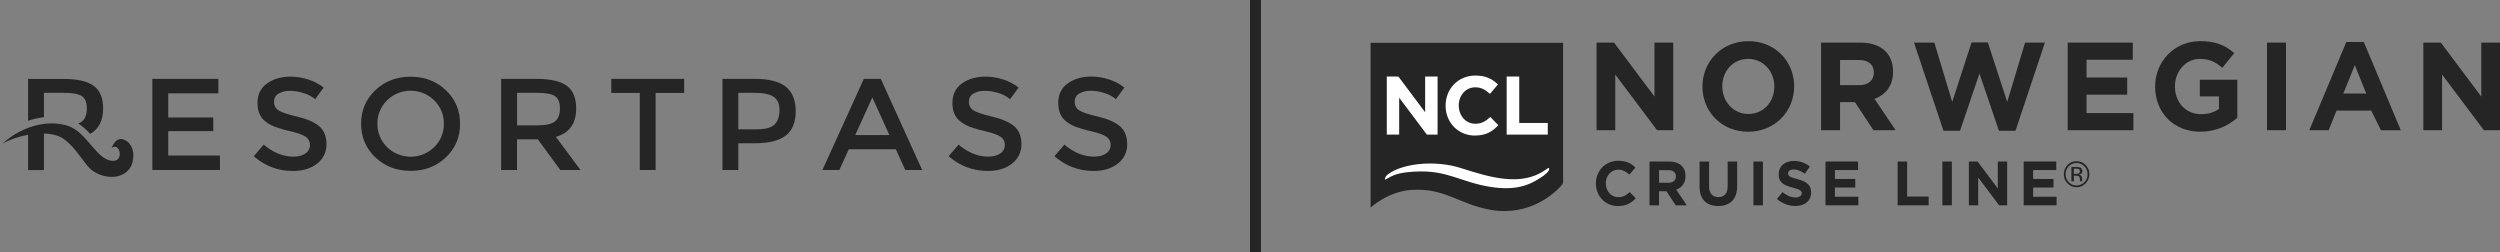
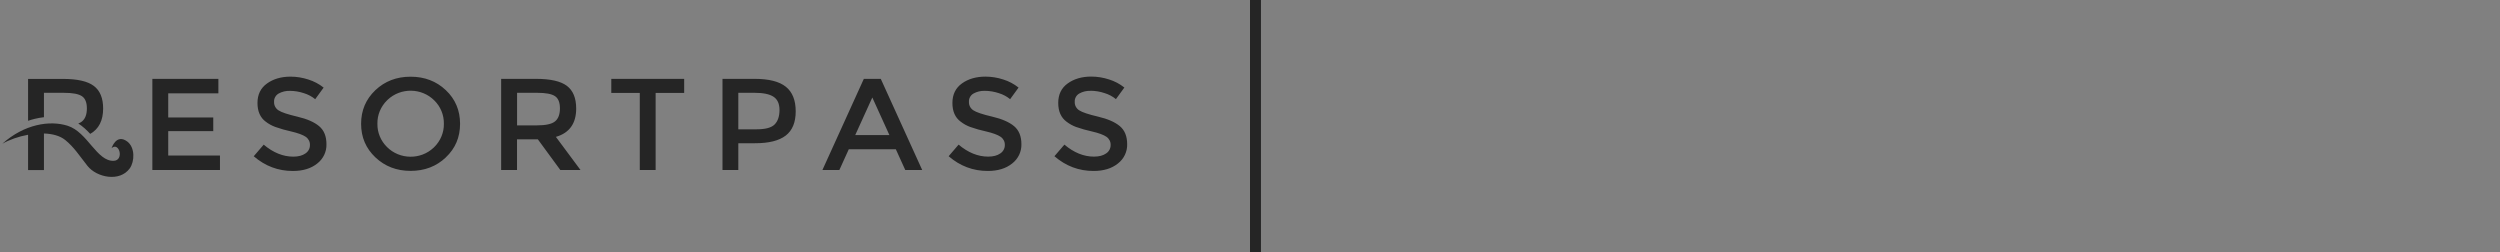
<svg xmlns="http://www.w3.org/2000/svg" width="456" height="46" viewBox="0 0 456 46" fill="none">
  <rect x="0" y="0" width="456" height="46" fill="#808080" stroke="none" />
  <g clip-path="url(#clip0_951_2863)">
    <path d="M39.832 14.386V17.024H30.686V21.424H38.9V23.919H30.686V28.364H40.122V31.006H27.79V14.383H39.828L39.832 14.386ZM52.874 16.574C52.149 16.547 51.431 16.721 50.8 17.074C50.264 17.397 49.955 17.974 49.991 18.582C49.963 19.197 50.268 19.785 50.8 20.128C51.339 20.485 52.49 20.87 54.247 21.281C56.004 21.693 57.325 22.269 58.209 23.015C59.102 23.761 59.546 24.857 59.546 26.307C59.586 27.676 58.959 28.98 57.856 29.833C56.726 30.737 55.246 31.187 53.418 31.187C50.736 31.187 48.356 30.291 46.282 28.499L48.099 26.384C49.832 27.841 51.629 28.572 53.493 28.572C54.421 28.572 55.163 28.376 55.711 27.988C56.238 27.641 56.547 27.061 56.532 26.442C56.555 25.849 56.262 25.288 55.758 24.95C55.242 24.596 54.358 24.269 53.101 23.977C52.133 23.765 51.177 23.496 50.245 23.165C49.61 22.935 49.015 22.612 48.483 22.204C47.468 21.458 46.964 20.316 46.964 18.782C46.964 17.247 47.543 16.059 48.702 15.229C49.856 14.398 51.284 13.983 52.982 13.979C54.092 13.979 55.191 14.16 56.242 14.502C57.258 14.821 58.206 15.321 59.031 15.978L57.492 18.093C56.889 17.597 56.187 17.224 55.433 16.997C54.608 16.721 53.743 16.574 52.87 16.571H52.878L52.874 16.574ZM79.205 18.305C76.888 16.002 73.084 15.951 70.708 18.197C70.672 18.232 70.633 18.266 70.597 18.305C69.443 19.439 68.808 20.974 68.84 22.566C68.808 24.157 69.443 25.696 70.597 26.826C72.914 29.13 76.718 29.18 79.094 26.934C79.129 26.899 79.169 26.865 79.205 26.826C80.359 25.692 80.993 24.157 80.962 22.566C80.99 20.974 80.359 19.435 79.205 18.305ZM81.327 28.707C79.593 30.349 77.451 31.168 74.901 31.168C72.35 31.168 70.208 30.349 68.475 28.707C66.738 27.065 65.865 25.027 65.865 22.585C65.865 20.143 66.73 18.101 68.463 16.451C70.197 14.809 72.338 13.99 74.889 13.99C77.439 13.99 79.581 14.806 81.315 16.44C83.048 18.082 83.917 20.128 83.917 22.585C83.917 25.042 83.048 27.08 81.315 28.707H81.327ZM105.098 19.782C105.098 22.523 103.865 24.25 101.394 24.965L105.88 31.002H102.199L98.105 25.415H94.305V31.002H91.41V14.383H97.784C100.398 14.383 102.27 14.809 103.401 15.659C104.527 16.513 105.094 17.882 105.094 19.774V19.782H105.098ZM97.915 22.869C99.549 22.869 100.66 22.623 101.251 22.131C101.842 21.639 102.131 20.854 102.131 19.766C102.131 18.678 101.83 17.936 101.223 17.532C100.616 17.128 99.541 16.928 97.986 16.928H94.313V22.869H97.919H97.915ZM119.588 16.951V31.002H116.697V16.955H111.5V14.386H124.792V16.955H119.592L119.588 16.951ZM137.656 14.383C140.254 14.383 142.154 14.867 143.348 15.832C144.542 16.797 145.137 18.29 145.137 20.308C145.137 22.319 144.53 23.796 143.312 24.73C142.095 25.665 140.23 26.13 137.719 26.126H134.669V31.002H131.785V14.383H137.66H137.656ZM138.025 23.585C139.627 23.585 140.718 23.288 141.301 22.692C141.884 22.096 142.174 21.227 142.182 20.078C142.182 18.932 141.817 18.116 141.083 17.64C140.349 17.163 139.199 16.924 137.624 16.928H134.669V23.585H138.029H138.025ZM154.819 27.222L153.102 31.002H150.012L157.564 14.383H160.654L168.207 31.002H165.117L163.399 27.222H154.815H154.819ZM162.225 24.631L159.111 17.782L155.997 24.631H162.225ZM179.618 16.571C178.892 16.544 178.175 16.717 177.544 17.07C177.008 17.393 176.699 17.97 176.735 18.578C176.707 19.193 177.012 19.782 177.544 20.124C178.083 20.481 179.234 20.866 180.991 21.277C182.748 21.689 184.073 22.266 184.969 23.012C185.858 23.758 186.306 24.854 186.306 26.303C186.342 27.672 185.711 28.98 184.608 29.829C183.478 30.733 181.998 31.183 180.17 31.183C177.488 31.183 175.108 30.287 173.034 28.495L174.847 26.38C176.58 27.837 178.377 28.568 180.241 28.568C181.173 28.568 181.911 28.372 182.458 27.984C182.986 27.638 183.295 27.057 183.28 26.438C183.303 25.846 183.01 25.284 182.506 24.946C181.99 24.592 181.106 24.265 179.848 23.973C178.877 23.761 177.917 23.492 176.981 23.162C176.354 22.931 175.767 22.608 175.239 22.2C174.224 21.458 173.716 20.316 173.72 18.778C173.72 17.236 174.299 16.052 175.45 15.225C176.604 14.394 178.032 13.979 179.729 13.975C180.84 13.975 181.943 14.152 182.994 14.498C184.013 14.813 184.957 15.317 185.786 15.975L184.247 18.09C183.644 17.593 182.942 17.221 182.189 16.994C181.364 16.717 180.499 16.571 179.626 16.567H179.618V16.571ZM198.912 16.567C198.186 16.54 197.468 16.713 196.841 17.067C196.306 17.39 195.996 17.966 196.032 18.574C196.004 19.193 196.31 19.778 196.841 20.12C197.381 20.477 198.527 20.862 200.284 21.273C202.041 21.685 203.366 22.262 204.259 23.008C205.147 23.754 205.595 24.85 205.595 26.299C205.635 27.668 205.008 28.976 203.902 29.829C202.775 30.733 201.296 31.183 199.463 31.183C196.782 31.183 194.402 30.287 192.327 28.495L194.144 26.38C195.877 27.837 197.674 28.568 199.538 28.568C200.471 28.568 201.208 28.372 201.76 27.984C202.283 27.638 202.593 27.057 202.581 26.438C202.601 25.846 202.311 25.284 201.811 24.946C201.296 24.592 200.411 24.265 199.15 23.973C198.178 23.761 197.218 23.492 196.282 23.162C195.655 22.931 195.068 22.604 194.541 22.2C193.529 21.454 193.021 20.312 193.021 18.77C193.021 17.228 193.597 16.044 194.751 15.217C195.901 14.386 197.329 13.971 199.031 13.967C200.141 13.967 201.24 14.148 202.291 14.49C203.311 14.806 204.259 15.309 205.084 15.967L203.545 18.082C202.942 17.586 202.24 17.213 201.486 16.986C200.661 16.705 199.792 16.559 198.916 16.555L198.912 16.567Z" fill="#252525" />
    <path fill-rule="evenodd" clip-rule="evenodd" d="M0.424 26.219C4.399 22.658 9.048 21.9 12.324 22.935C15.981 24.088 17.635 29.46 20.749 29.333C22.681 29.253 21.761 25.796 20.352 27.022C20.352 27.022 21.197 24.323 23.2 25.803C24.66 26.884 24.573 29.456 23.665 30.714C21.832 33.252 17.635 32.375 15.957 30.26C14.49 28.407 13.51 26.841 11.904 25.542C10.936 24.757 9.547 24.4 8.016 24.35V31.018H5.121V24.58C3.387 24.892 1.702 25.488 0.424 26.219ZM5.121 22.031C5.517 21.896 5.922 21.777 6.331 21.677C6.882 21.543 7.445 21.443 8.016 21.377V16.932H11.697C13.252 16.932 14.331 17.136 14.938 17.54C15.545 17.943 15.846 18.689 15.846 19.778C15.846 20.866 15.553 21.654 14.962 22.146C14.783 22.296 14.557 22.423 14.28 22.527C15.097 23.046 15.803 23.715 16.457 24.419C18.028 23.523 18.813 21.981 18.813 19.793C18.813 17.905 18.25 16.532 17.12 15.678C15.989 14.821 14.117 14.394 11.499 14.394H5.121V22.039V22.031Z" fill="#252525" />
  </g>
  <line x1="229" y1="-4.37114e-08" x2="229" y2="46" stroke="#252525" stroke-width="2" />
  <g clip-path="url(#clip1_951_2863)">
    <path d="M285.108 33.19V7.807H250V37.864C250 37.864 253.133 34.927 257.427 34.641C263.58 34.226 266.121 37.278 271.957 38.285C279.096 39.522 283.756 35.07 284.847 33.783C285.115 33.455 285.073 33.369 285.101 33.29L285.115 33.19H285.108Z" fill="#252525" />
    <path d="M253.33 32.397C254.506 31.768 255.554 31.447 258.032 31.304C264.023 30.953 266.255 33.205 271.915 34.098C276.371 34.798 278.877 33.791 280.771 32.561C281.778 31.904 281.51 32.083 282.038 31.632C282.503 31.239 282.616 30.961 282.552 30.689C282.531 30.603 282.44 30.603 282.278 30.718C282.144 30.803 281.891 30.982 281.891 30.982C277.434 34.141 271.591 32.283 266.487 30.66C261.735 29.145 255.906 29.81 253.266 31.718C253.266 31.718 252.95 31.925 252.731 32.268C252.661 32.383 252.492 32.847 252.696 32.747C252.936 32.633 253.133 32.497 253.33 32.404" fill="white" />
    <path d="M260.264 24.551L255.209 17.819V24.551H252.95V13.96H255.062L259.947 20.477V13.96H262.214V24.551H260.264Z" fill="white" />
-     <path d="M269.029 24.729C265.959 24.729 263.678 22.328 263.678 19.284V19.255C263.678 16.247 265.91 13.781 269.113 13.781C271.077 13.781 272.253 14.446 273.224 15.411L271.767 17.119C270.965 16.375 270.141 15.925 269.099 15.925C267.339 15.925 266.079 17.404 266.079 19.22V19.248C266.079 21.063 267.311 22.571 269.099 22.571C270.289 22.571 271.021 22.085 271.838 21.335L273.295 22.835C272.225 24 271.028 24.722 269.022 24.722" fill="white" />
    <path d="M274.815 24.551V13.96H277.11V22.428H282.313V24.551H274.815Z" fill="white" />
    <path d="M302.25 23.75L294.626 13.596V23.75H291.211V7.771H294.4L301.778 17.612V7.771H305.199V23.75H302.25Z" fill="#252525" />
    <path d="M318.871 24.029C314.013 24.029 310.529 20.356 310.529 15.811V15.768C310.529 11.223 314.056 7.507 318.913 7.507C323.771 7.507 327.255 11.18 327.255 15.725V15.768C327.255 20.313 323.728 24.029 318.871 24.029ZM323.637 15.768C323.637 13.031 321.659 10.745 318.871 10.745C316.083 10.745 314.147 12.981 314.147 15.718V15.761C314.147 18.498 316.125 20.785 318.913 20.785C321.701 20.785 323.637 18.548 323.637 15.811V15.768Z" fill="#252525" />
    <path d="M341.715 23.75L338.343 18.634H335.626V23.75H332.162V7.771H339.357C343.067 7.771 345.291 9.758 345.291 13.045V13.088C345.291 15.668 343.919 17.29 341.919 18.041L345.763 23.75H341.715ZM341.786 13.224C341.786 11.716 340.751 10.944 339.068 10.944H335.626V15.532H339.132C340.821 15.532 341.786 14.617 341.786 13.274V13.231V13.224Z" fill="#252525" />
    <path d="M367.622 23.864H364.609L361.054 13.41L357.506 23.864H354.492L349.114 7.771H352.824L356.083 18.591L359.617 7.729H362.581L366.115 18.591L369.375 7.771H372.993L367.622 23.864Z" fill="#252525" />
    <path d="M377.147 23.75V7.771H389.016V10.902H380.582V14.139H388.002V17.269H380.582V20.627H389.128V23.75H377.147Z" fill="#252525" />
    <path d="M401.371 24.029C396.471 24.029 393.099 20.535 393.099 15.811V15.768C393.099 11.223 396.584 7.5 401.35 7.5C404.18 7.5 405.89 8.279 407.531 9.694L405.348 12.367C404.137 11.338 403.053 10.744 401.23 10.744C398.71 10.744 396.71 13.002 396.71 15.718V15.761C396.71 18.684 398.689 20.828 401.476 20.828C402.737 20.828 403.856 20.506 404.736 19.87V17.583H401.251V14.546H408.087V21.485C406.468 22.878 404.243 24.022 401.364 24.022" fill="#252525" />
    <path d="M416.964 7.771H413.5V23.75H416.964V7.771Z" fill="#252525" />
    <path d="M434.282 23.75L432.508 20.17H426.186L424.75 23.75H421.216L427.967 7.665H431.163L437.908 23.758H434.289L434.282 23.75ZM429.516 11.881L427.425 17.062H431.607L429.516 11.881Z" fill="#252525" />
    <path d="M453.057 23.75L445.433 13.596V23.75H442.019V7.771H445.208L452.586 17.612V7.771H456V23.75H453.057Z" fill="#252525" />
    <path d="M295.132 37.585C292.816 37.585 291.092 35.77 291.092 33.476V33.455C291.092 31.182 292.781 29.324 295.196 29.324C296.681 29.324 297.568 29.832 298.3 30.561L297.195 31.847C296.59 31.289 295.97 30.946 295.182 30.946C293.851 30.946 292.901 32.068 292.901 33.433V33.455C292.901 34.827 293.837 35.963 295.182 35.963C296.083 35.963 296.632 35.599 297.251 35.027L298.357 36.156C297.547 37.035 296.646 37.585 295.125 37.585" fill="#252525" />
    <path d="M305.65 37.449L303.96 34.891H302.602V37.449H300.87V29.46H304.467C306.326 29.46 307.438 30.453 307.438 32.097V32.118C307.438 33.412 306.755 34.219 305.749 34.598L307.67 37.449H305.643H305.65ZM305.685 32.183C305.685 31.425 305.171 31.039 304.326 31.039H302.609V33.333H304.362C305.206 33.333 305.685 32.876 305.685 32.204V32.183Z" fill="#252525" />
    <path d="M313.408 37.578C311.289 37.578 310.001 36.377 310.001 34.026V29.46H311.732V33.976C311.732 35.277 312.373 35.949 313.429 35.949C314.485 35.949 315.126 35.298 315.126 34.033V29.46H316.857V33.969C316.857 36.385 315.52 37.578 313.408 37.578Z" fill="#252525" />
    <path d="M321.56 29.46H319.828V37.449H321.56V29.46Z" fill="#252525" />
    <path d="M327.452 37.564C326.263 37.564 325.059 37.142 324.108 36.285L325.136 35.041C325.847 35.635 326.586 36.013 327.488 36.013C328.199 36.013 328.628 35.727 328.628 35.263V35.242C328.628 34.798 328.361 34.57 327.044 34.227C325.46 33.819 324.432 33.369 324.432 31.783V31.761C324.432 30.311 325.58 29.353 327.192 29.353C328.339 29.353 329.318 29.718 330.113 30.368L329.212 31.69C328.515 31.197 327.826 30.904 327.164 30.904C326.502 30.904 326.15 31.211 326.15 31.597V31.618C326.15 32.14 326.488 32.312 327.847 32.669C329.445 33.09 330.346 33.676 330.346 35.07V35.091C330.346 36.678 329.156 37.571 327.452 37.571" fill="#252525" />
    <path d="M332.972 37.449V29.46H338.906V31.018H334.689V32.64H338.406V34.205H334.689V35.884H338.963V37.449H332.972Z" fill="#252525" />
    <path d="M346.129 37.449V29.46H347.861V35.849H351.782V37.449H346.129Z" fill="#252525" />
    <path d="M356.02 29.46H354.288V37.449H356.02V29.46Z" fill="#252525" />
    <path d="M364.637 37.449L360.821 32.368V37.449H359.118V29.46H360.709L364.398 34.377V29.46H366.108V37.449H364.637Z" fill="#252525" />
    <path d="M369.121 37.449V29.46H375.063V31.018H370.846V32.64H374.556V34.205H370.846V35.884H375.119V37.449H369.121Z" fill="#252525" />
    <path d="M380.42 33.455C379.963 33.919 379.414 34.155 378.766 34.155C378.118 34.155 377.569 33.919 377.111 33.455C376.661 32.99 376.436 32.433 376.436 31.768C376.436 31.104 376.668 30.561 377.119 30.096C377.569 29.631 378.118 29.403 378.766 29.403C379.414 29.403 379.963 29.631 380.42 30.096C380.878 30.561 381.103 31.111 381.103 31.768C381.103 32.426 380.871 32.99 380.42 33.455ZM377.344 30.332C376.957 30.725 376.759 31.211 376.759 31.775C376.759 32.34 376.957 32.826 377.344 33.226C377.731 33.626 378.21 33.826 378.766 33.826C379.322 33.826 379.801 33.605 380.188 33.226C380.589 32.833 380.772 32.34 380.772 31.775C380.772 31.211 380.575 30.725 380.188 30.332C379.794 29.932 379.322 29.732 378.766 29.732C378.21 29.732 377.738 29.932 377.344 30.332ZM378.724 30.46C379.04 30.46 379.273 30.489 379.421 30.553C379.688 30.668 379.815 30.882 379.815 31.211C379.815 31.447 379.73 31.618 379.568 31.725C379.477 31.782 379.357 31.825 379.195 31.854C379.399 31.883 379.54 31.975 379.639 32.111C379.73 32.247 379.78 32.383 379.78 32.511V32.704C379.78 32.761 379.78 32.826 379.78 32.897C379.78 32.969 379.794 33.012 379.801 33.033L379.815 33.069H379.392C379.392 33.069 379.392 33.047 379.385 33.04C379.385 33.033 379.385 33.019 379.385 33.012V32.926L379.378 32.719C379.378 32.419 379.294 32.218 379.132 32.126C379.04 32.068 378.864 32.04 378.632 32.04H378.28V33.069H377.823V30.46H378.724ZM379.209 30.868C379.097 30.803 378.914 30.768 378.66 30.768H378.273V31.711H378.681C378.871 31.711 379.012 31.69 379.111 31.654C379.287 31.582 379.371 31.447 379.371 31.247C379.371 31.061 379.315 30.932 379.195 30.868" fill="#252525" />
  </g>
  <defs>
    <clipPath id="clip0_951_2863">
      <rect width="206" height="19.535" fill="white" transform="translate(0 13.233)" />
    </clipPath>
    <clipPath id="clip1_951_2863">
-       <rect width="206" height="31" fill="white" transform="translate(250 7.5)" />
-     </clipPath>
+       </clipPath>
  </defs>
</svg>